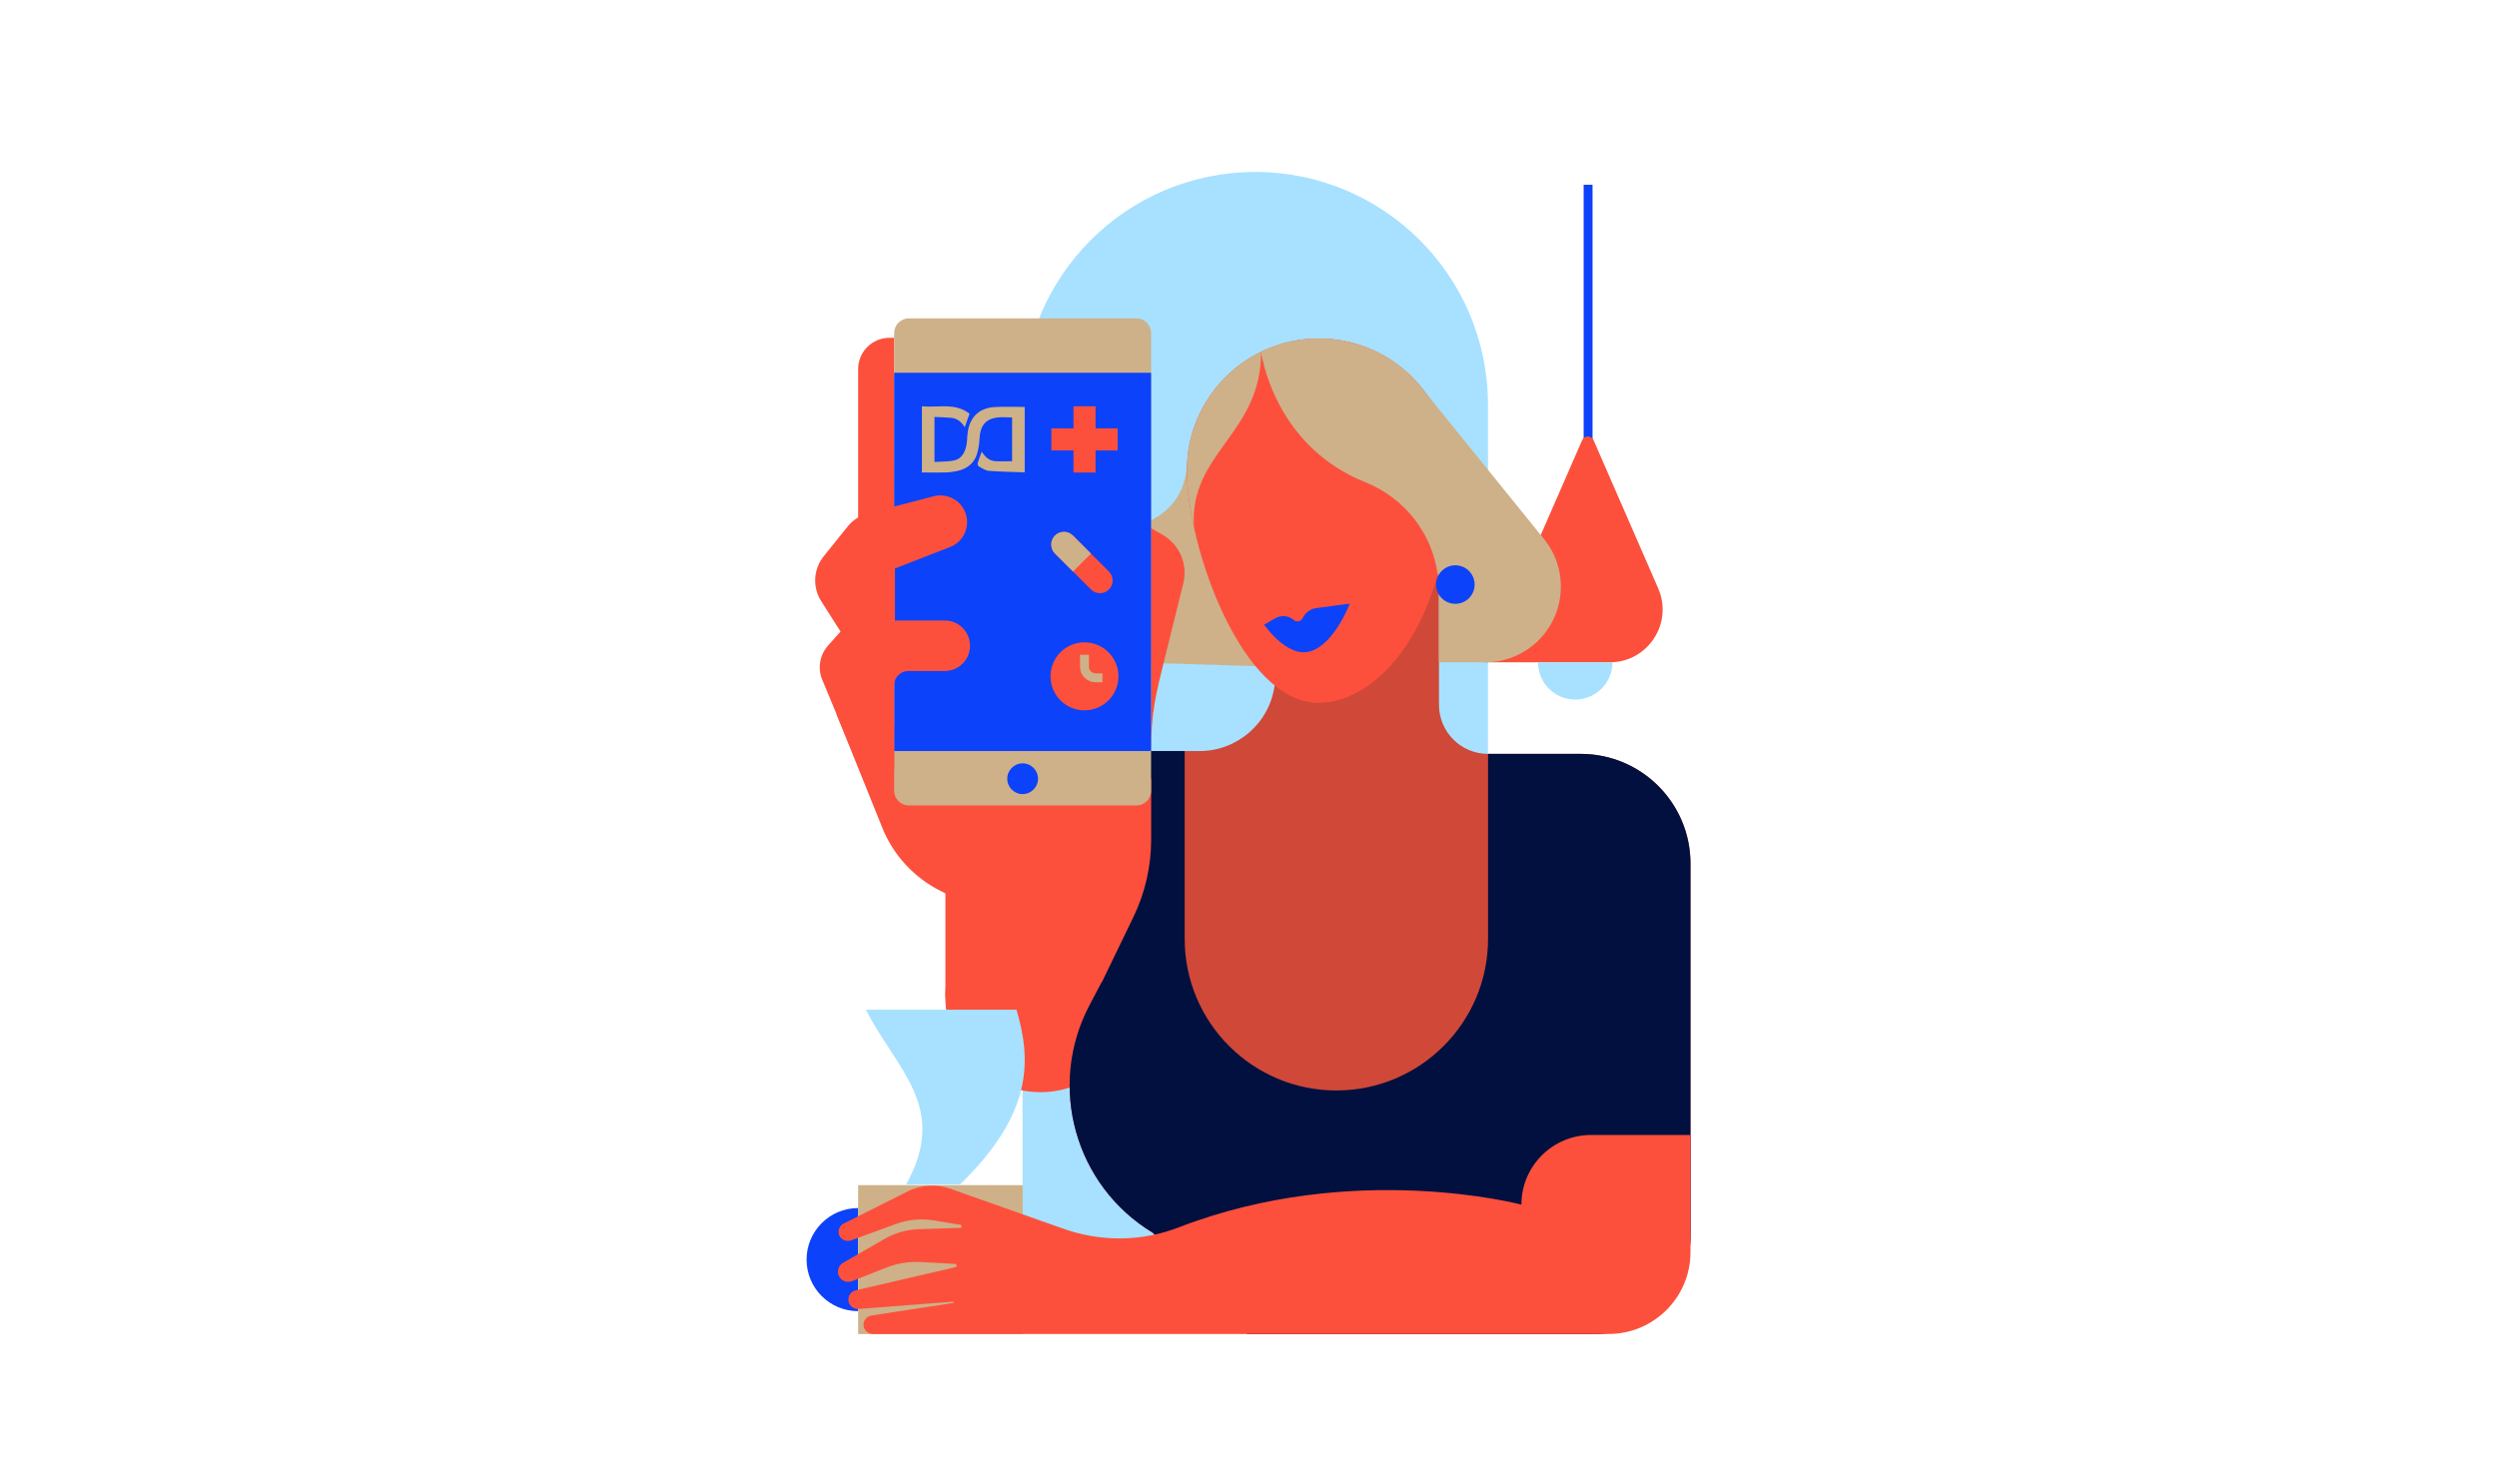
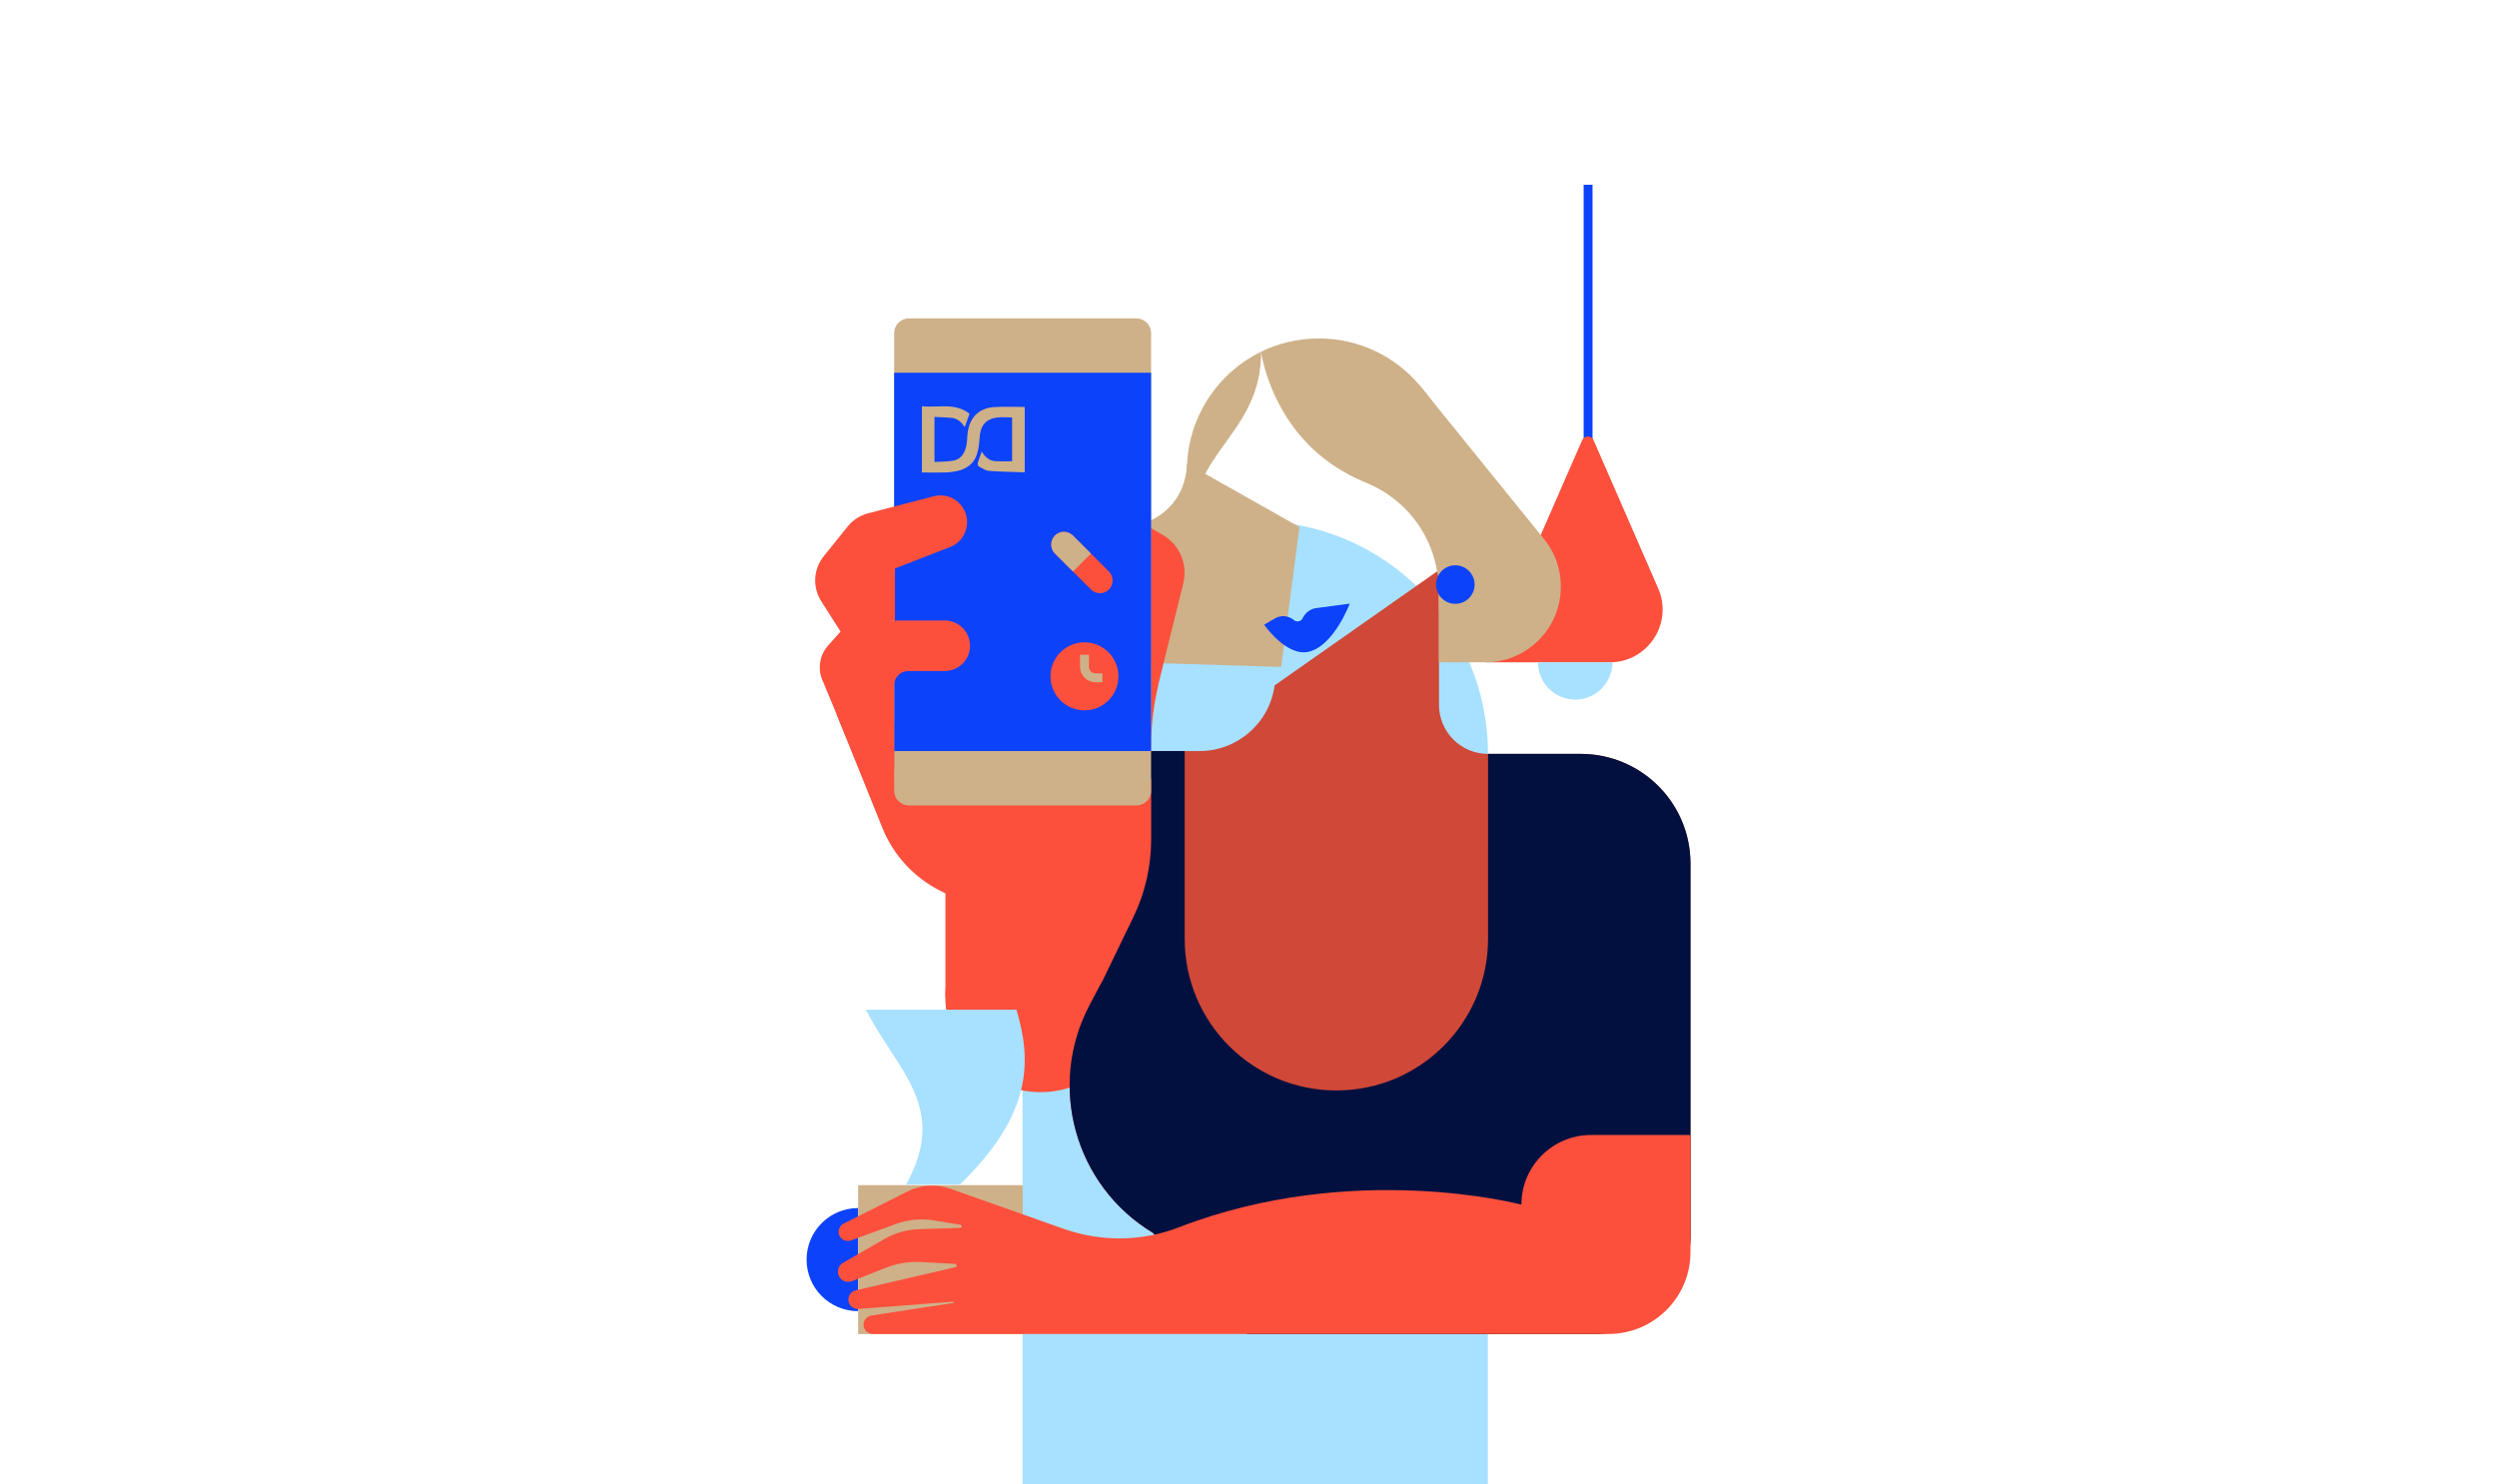
<svg xmlns="http://www.w3.org/2000/svg" version="1.1" id="Layer_1" x="0px" y="0px" viewBox="0 0 3084.9 1833.9" style="enable-background:new 0 0 3084.9 1833.9;" xml:space="preserve">
  <style type="text/css"> .st0{fill:#A7E1FF;} .st1{fill:none;stroke:#0C42F9;stroke-width:11;stroke-miterlimit:10;} .st2{fill:#FC503C;} .st3{fill:#0C42F9;} .st4{fill:#CEB189;} .st5{fill:#D04837;} .st6{fill:#02103F;} .st7{fill:none;stroke:#CEB189;stroke-width:11;stroke-miterlimit:10;} </style>
-   <path class="st0" d="M1838.3,931.4V500c0-158.8-128.7-287.5-287.5-287.5h0c-158.8,0-287.5,128.7-287.5,287.5v1095.7h574.9V931.4z" />
+   <path class="st0" d="M1838.3,931.4c0-158.8-128.7-287.5-287.5-287.5h0c-158.8,0-287.5,128.7-287.5,287.5v1095.7h574.9V931.4z" />
  <line class="st1" x1="1962" y1="228.3" x2="1962" y2="624.1" />
  <path class="st2" d="M1834.8,818.4h153.9c47.1,0,78.7-48.3,59.9-91.4l-79.8-183c-2.7-6.2-11.5-6.2-14.2,0L1834.8,818.4z" />
-   <path class="st2" d="M1104.7,417.4h-5.9c-21.3,0-38.6,17.3-38.6,38.6v275h45.4L1104.7,417.4z" />
  <path class="st3" d="M1060.2,1620.1c-35.2,0-63.7-28.5-63.7-63.7c0-35.2,28.5-63.7,63.7-63.7V1620.1z" />
  <path class="st0" d="M1992.1,818.4c0,25.4-20.6,46-46,46c-25.4,0-46-20.6-46-46H1992.1z" />
  <circle class="st2" cx="1285.5" cy="1231.9" r="117.6" />
  <rect x="1060.2" y="1464.4" class="st4" width="203.3" height="184" />
  <path class="st4" d="M1466.5,572.8c-2.8,61.9-55.8,74.3-55.8,74.3v171.7l172.1,5.3l22.6-172.9L1466.5,572.8z" />
  <path class="st5" d="M1777.8,704.4v166.5c0,33.5,27.1,60.6,60.6,60.6h114.5c74.9,0,135.6,60.7,135.6,135.6v460.3 c0,66.9-54.2,121.1-121.1,121.1h-426.3l-116.8-125.2l0,0c-96.5-58.3-130.8-181.7-78.2-281.4l15-28.4V928h120.9 c46.8,0,86.5-34.7,92.7-81.1v0L1777.8,704.4" />
  <path class="st6" d="M1361.1,928v285.5l-15,28.4c-52.6,99.7-18.3,223.2,78.2,281.4l0,0l116.8,125.2h426.3 c66.9,0,121.1-54.2,121.1-121.1v-460.3c0-74.9-60.7-135.6-135.6-135.6h-114.5V1160c0,103.5-83.9,187.4-187.4,187.4h0 c-103.5,0-187.4-83.9-187.4-187.4V928H1361.1z" />
  <path class="st4" d="M1686.8,595.8c54.6,21.9,90.8,74.2,90.8,132.9v89.7h57.2c50.7,0,92.1-40.3,93.5-91v0c0.6-22.6-6.9-44.6-21.3-62 l-153.3-189.5C1753.8,475.9,1571.1,549.4,1686.8,595.8z" />
  <path class="st2" d="M1033.1,881.5l57,141.4c13.6,33.8,39.2,61.5,71.8,77.9l6.1,3.1v128.1h123v-58.5l70.3,40.1l38.9-80.4 c14.5-29.9,22-62.7,22-96v-74.9L1033.1,881.5z" />
  <path class="st4" d="M1404,995.2h-281.2c-10,0-18.1-8.1-18.1-18.1V411.5c0-10,8.1-18.1,18.1-18.1H1404c10,0,18.1,8.1,18.1,18.1 v565.7C1422.1,987.1,1414,995.2,1404,995.2z" />
  <path class="st2" d="M1422.1,928L1422.1,928c0-47,5.7-69.5,17-115.1l22.8-92.1c5.8-23.5-4.6-47.9-25.6-60l-14.3-8.2V928z" />
  <path class="st2" d="M2088.5,1402.4h-122.8c-47.6,0-86.1,38.6-86.1,86.1l0,0c0,0-207.5-55.3-423.1,28 c-45.7,17.7-96.3,18.2-142.6,1.8l-139.6-49.4c-17.5-6.2-36.7-5-53.3,3.4l-78.7,39.6c-5.5,2.8-7.9,9.5-5.2,15.1 c2.6,5.4,9.1,7.7,14.7,5.6l55-20.2c15-5.5,31.2-7,47-4.4l32.7,5.4c2.3,0.4,2,3.7-0.3,3.8l-50.8,1.6c-15,0.5-29.7,4.6-42.7,12.1 l-51.2,29.5c-5.5,3.2-7.9,10.1-5.2,16.1c2.8,6.3,10.2,9,16.6,6.5l41.8-16.6c13.7-5.4,28.3-7.8,43-7l42.1,2.3 c2.4,0.1,2.7,3.6,0.4,4.1l-123.1,28.6c-5.9,1.4-9.7,7-8.9,12.9l0,0c0.8,6.1,6.3,10.6,12.5,10.1l116.7-9c1-0.1,1.2,1.4,0.2,1.6 l-101,15.5c-6,0.9-10.3,6.4-9.7,12.6c0.6,5.9,5.9,10.2,11.8,10.2h313.1l0,0h595.5c55.9,0,101.2-45.3,101.2-101.2V1402.4z" />
  <path class="st0" d="M1069.8,1247.6c38.4,75.5,102.7,120,49.7,216h66.5c90.5-87.9,88.2-153.7,69.8-216H1069.8z" />
-   <path class="st2" d="M1629.3,418.2c-90,0-163,73-163,163c0,92.6,66.9,287.3,163,287.3c71.9,0,163-94.9,163-287.3 C1792.4,491.2,1719.4,418.2,1629.3,418.2z" />
  <path class="st6" d="M1557.5,434.8" />
  <path class="st4" d="M1629.3,418.2c-25.6,0-49.9,5.9-71.4,16.4c2.9,18.1,23.7,119.1,128.8,161.2c48.7,19.5,82.7,63.2,89.5,114.1 c10.1-36.5,31.4-71.3,31.4-120.6c0-40.1-29.8-84.9-53.8-113.3C1723.9,440.6,1679.3,418.2,1629.3,418.2z" />
  <path class="st4" d="M1475.1,651.3c-6.4-91.8,83.4-115,82.9-216.7c-54.2,26.5-91.6,82.2-91.6,146.6 C1466.3,600.9,1469.4,625.2,1475.1,651.3z" />
  <path class="st3" d="M1561.8,771.9l13.4-7.8c7.2-4.2,16-3.6,22.7,1.5l0,0c3.2,3.5,9,2.8,11.3-1.4l0.7-1.4 c3.4-6.3,9.4-10.5,16.1-11.4l41.5-5.5c0,0-19.4,51.7-50.2,59.3C1589.5,812.1,1561.8,771.9,1561.8,771.9z" />
  <rect x="1104.7" y="460.6" class="st3" width="317.4" height="467.4" />
  <path class="st2" d="M1068.7,766.7h98.5c17.3,0,31.2,14,31.2,31.2v0c0,17.3-14,31.2-31.2,31.2h-45c-9.7,0-17.5,7.8-17.5,17.5v104.2 H1062l-46.1-110.7c-6-14.3-3.2-30.8,7.1-42.4l15.5-17.4C1046,771.6,1057.1,766.7,1068.7,766.7z" />
  <path class="st2" d="M1038.4,780.3l-23.8-37.4c-11-17.3-9.8-39.6,3.1-55.6l29.5-36.7c6.4-8,15.3-13.7,25.2-16.3l81.1-21.1 c18.9-4.9,37.8,7.5,40.9,26.8v0c2.4,15.3-6.1,30.3-20.6,35.9l-68.1,26.5v64.1L1038.4,780.3z" />
-   <circle class="st3" cx="1263.4" cy="962.2" r="19" />
  <path class="st4" d="M1139,583.8c0-27.4,0-54.2,0-81.8c20,2,41-4.8,58.8,9.2c-2,5.7-3.9,11-5.9,16.7c-3.9-6.3-9-10.9-16.5-11.6 c-6.9-0.6-13.7-0.8-20.9-1.1c0,18.6,0,36.5,0,55.6c8.3-0.6,16.8-0.2,24.7-2c9.9-2.3,14.9-12.3,15.6-25.5c0.3-6.1,0.8-12.4,2.8-18 c5-14,15.9-21.3,30.4-22.3c12.5-0.8,25.1-0.2,38-0.2c0,26.7,0,53.5,0,80.3c-0.2,0.2-0.4,0.5-0.7,0.5c-14.5-0.5-28.9-0.7-43.4-1.8 c-4.3-0.3-8.4-3.2-12.4-5.3c-1-0.5-2-2.9-1.7-4c1.4-4.8,3.2-9.4,5.1-14.5c3.9,6.3,8.9,11.2,16.4,11.8c6.9,0.5,13.8,0.1,21.1,0.1 c0-17.8,0-35.8,0-54.1c-6.5,0-13-0.8-19.3,0.2c-13.9,2.1-20.1,10.5-20.9,25.4c-0.3,6.5-1.2,13.2-3.1,19.4 c-3.1,10.3-10.6,17.1-20.8,20.2c-5.8,1.7-12,2.5-18.1,2.8C1158.7,584.1,1149.1,583.8,1139,583.8z" />
  <circle class="st3" cx="1798" cy="722.3" r="23.8" />
-   <polygon class="st2" points="1353.5,529.3 1353.5,502 1326.2,502 1326.2,529.3 1298.9,529.3 1298.9,556.6 1326.2,556.6 1326.2,583.9 1353.5,583.9 1353.5,556.6 1380.8,556.6 1380.8,529.3 " />
  <g>
    <circle class="st2" cx="1339.8" cy="835.7" r="42" />
    <path class="st7" d="M1339.8,809.1v14.7c0,7.6,6.1,13.7,13.7,13.7h8.5" />
  </g>
  <g>
    <path class="st2" d="M1303.4,684l44.4,44.4c6.1,6.1,16.1,6.1,22.2,0l0,0c6.1-6.1,6.1-16.1,0-22.2l-44.4-44.4 c-6.1-6.1-16.1-6.1-22.2,0l0,0C1297.2,667.9,1297.2,677.8,1303.4,684z" />
    <path class="st4" d="M1347.8,684l-22.2,22.2l-22.3-22.3c-6.1-6.1-6.1-16.1,0-22.2l0,0c6.1-6.1,16.1-6.1,22.2,0L1347.8,684" />
  </g>
</svg>